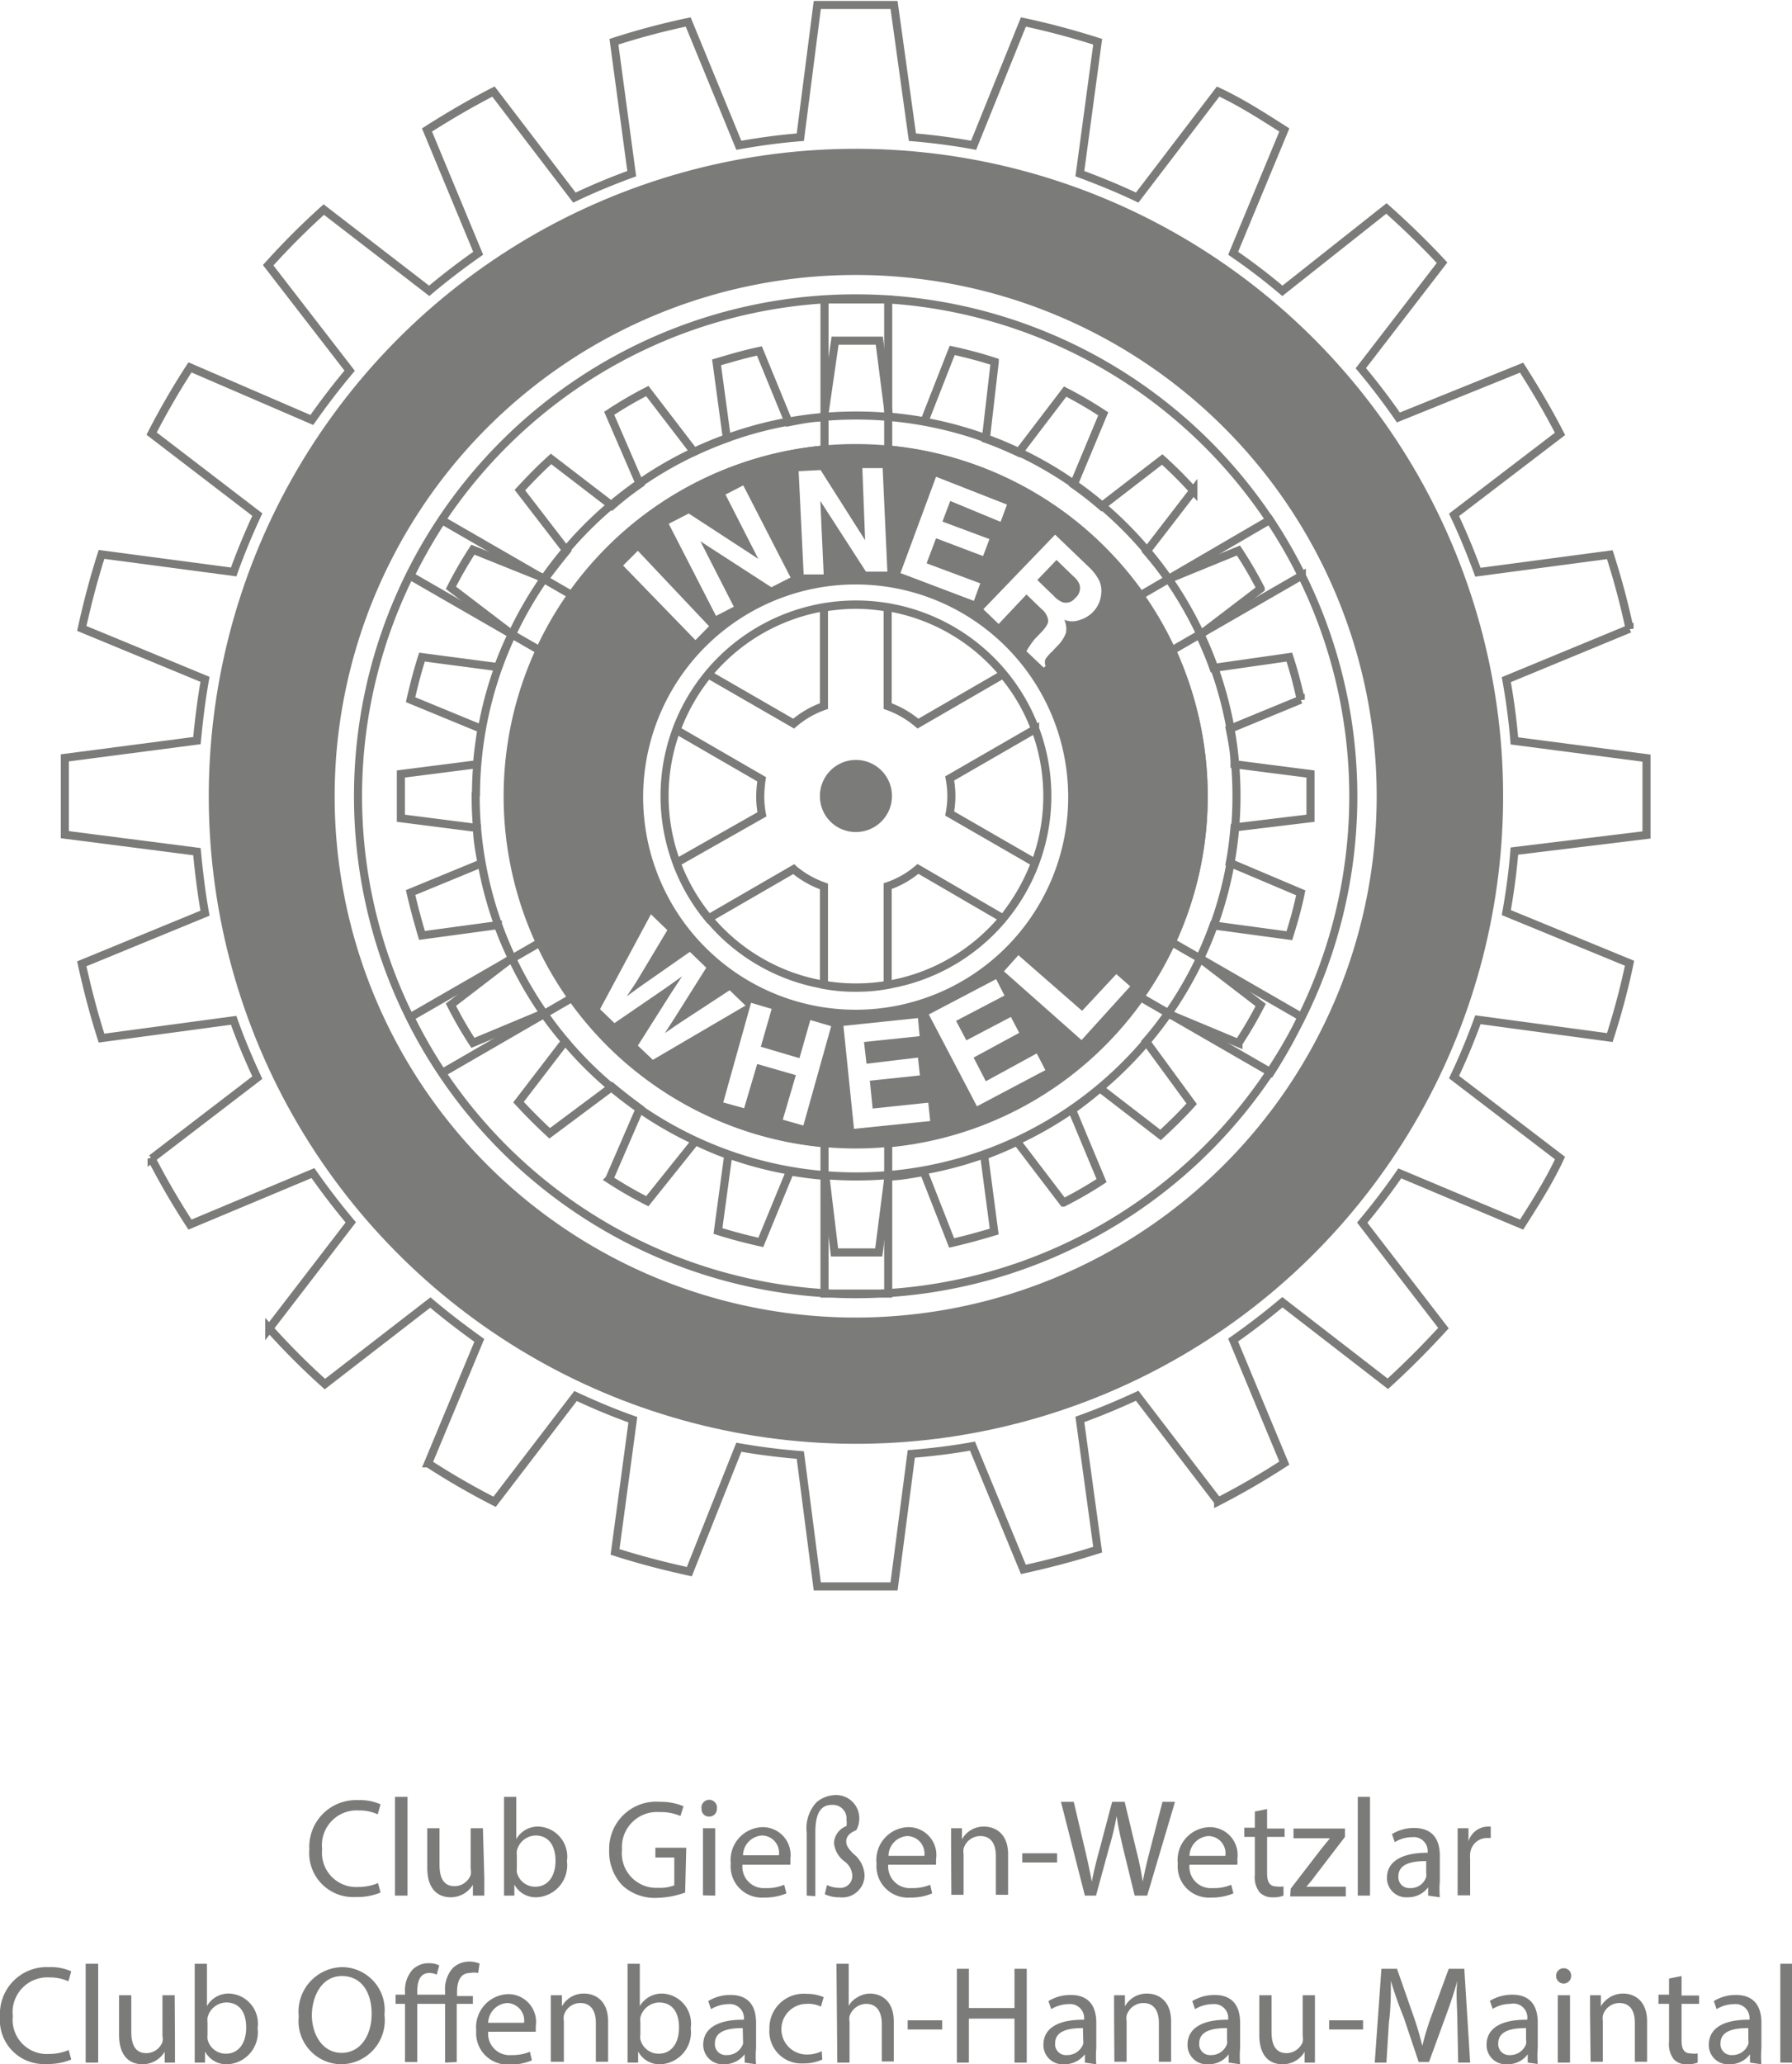
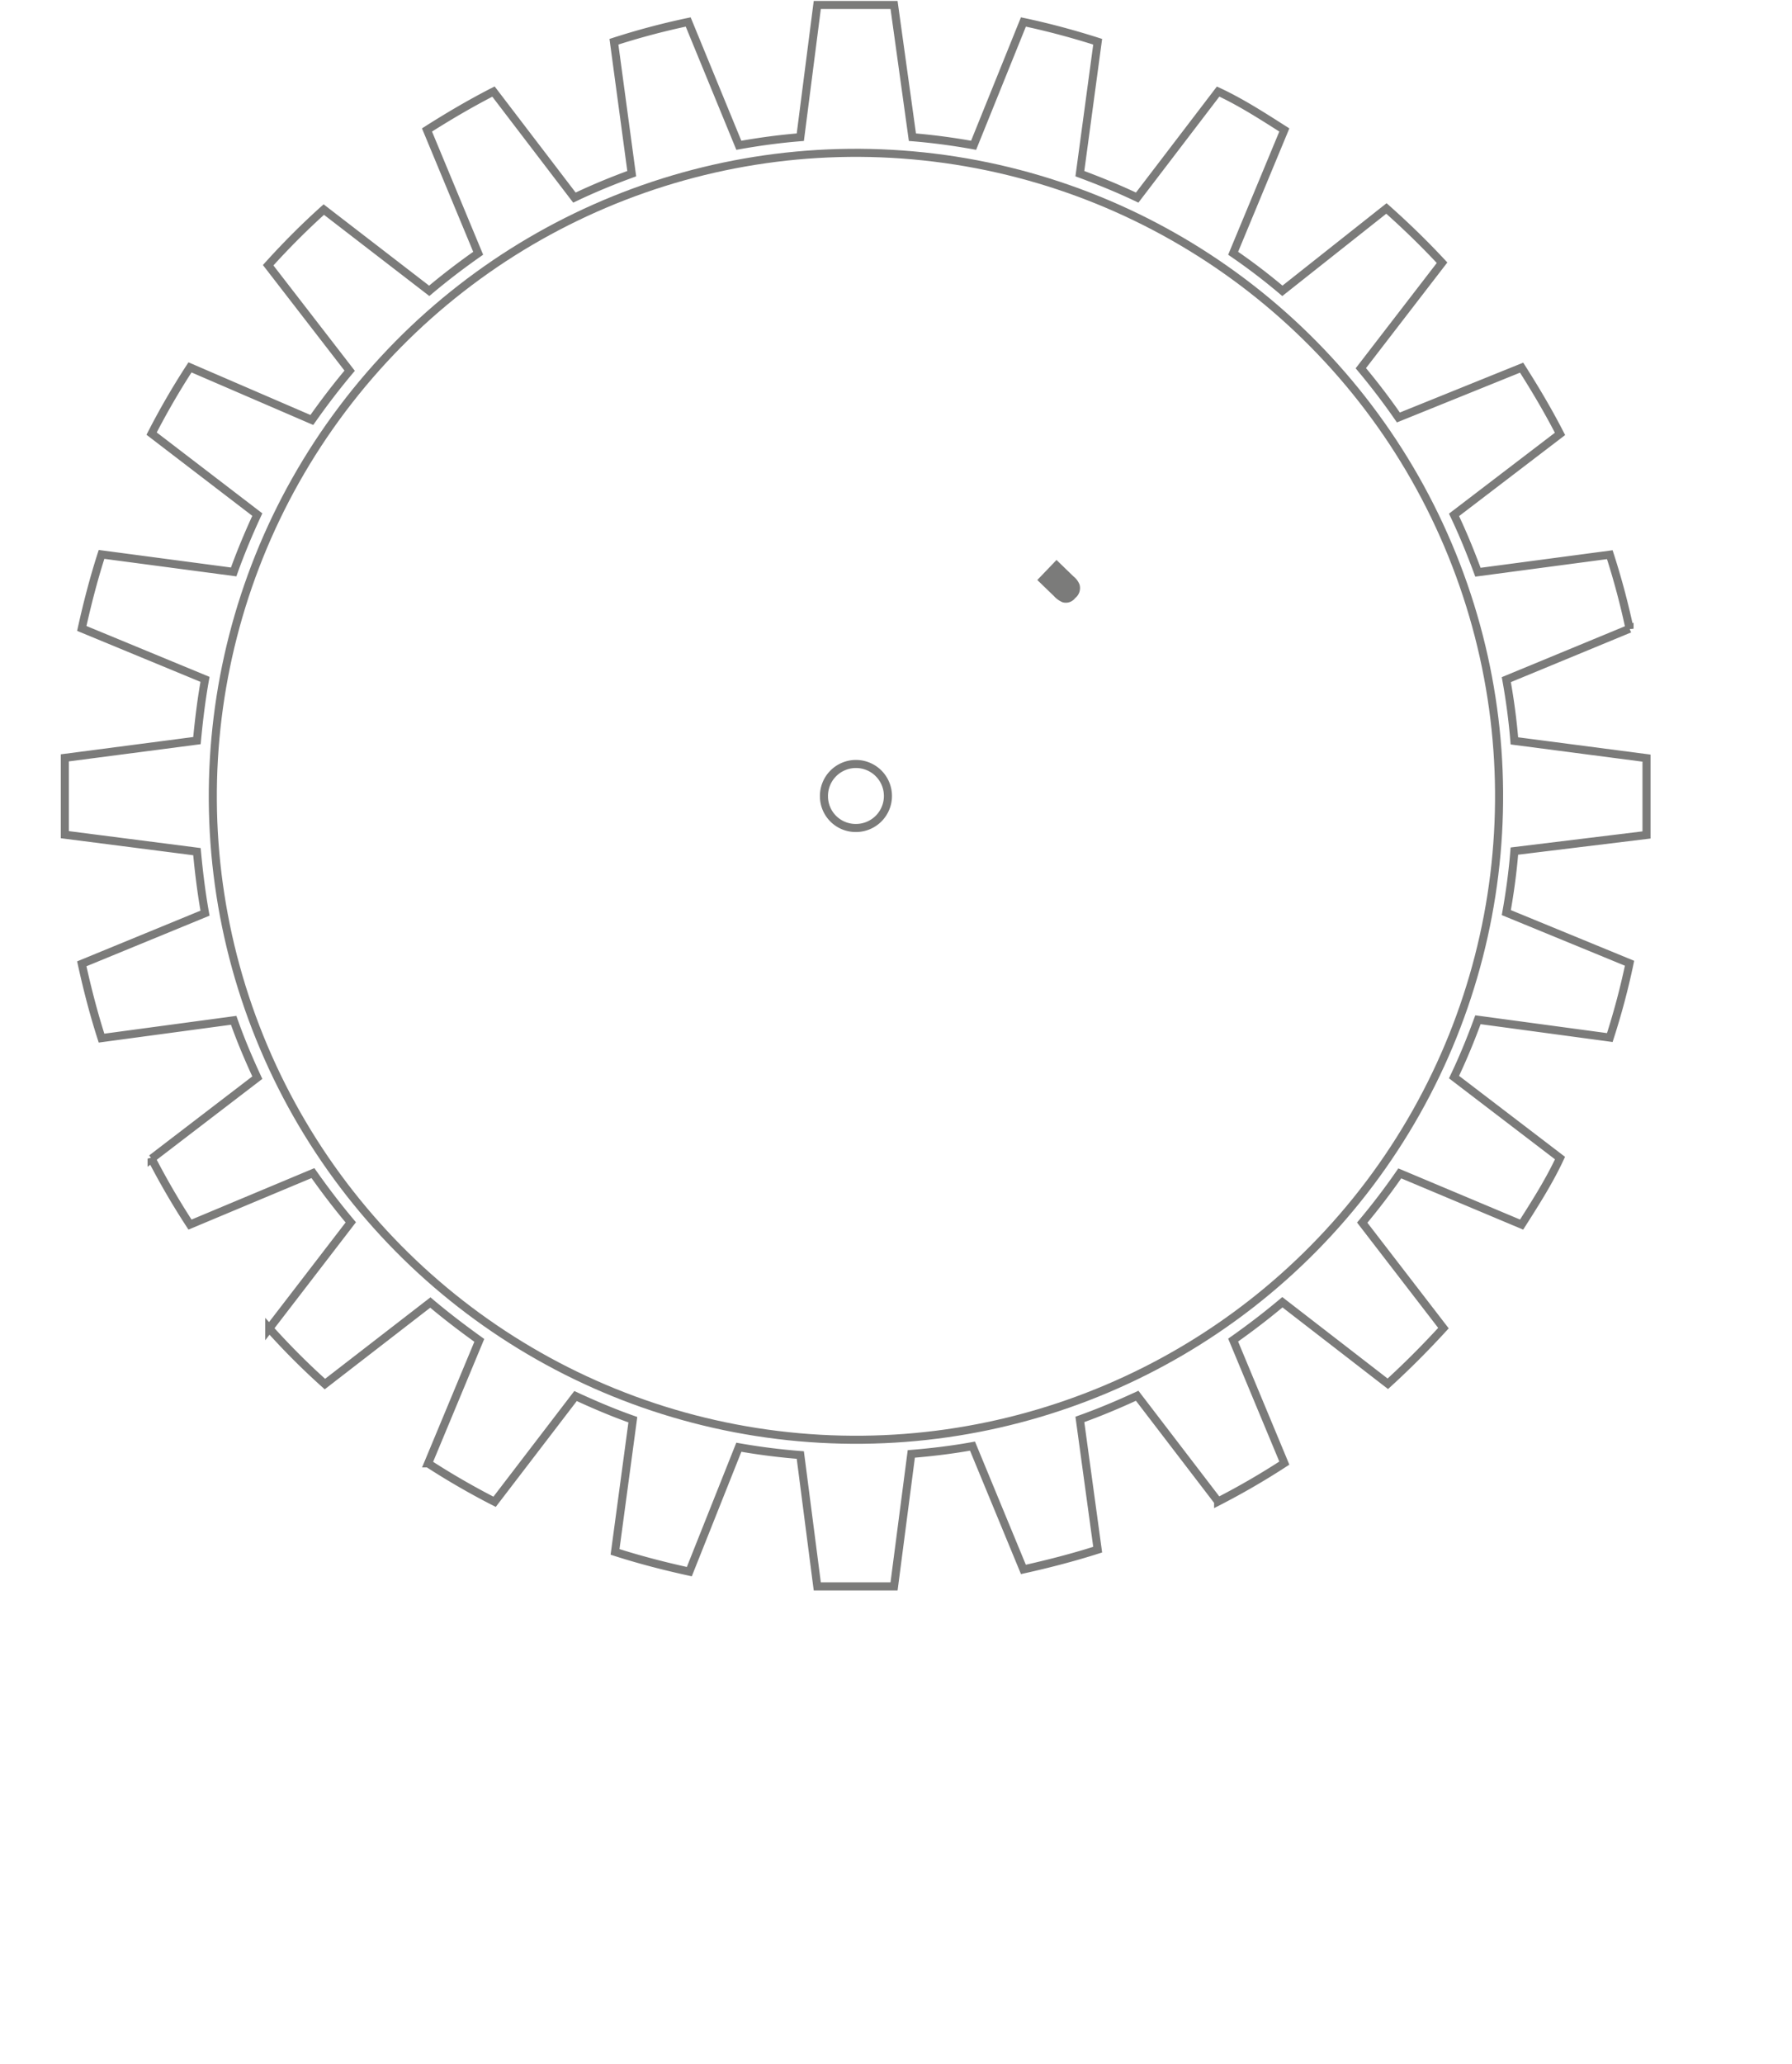
<svg xmlns="http://www.w3.org/2000/svg" viewBox="0 0 64.42 74.17">
  <defs>
    <style>.b{fill:none;stroke:#7b7b7a;stroke-width:.29px}.c{fill:#7b7b7a}</style>
  </defs>
  <path class="b" d="M59.19 30v-1.38-1.38l-4.75-.62c-.06-.74-.16-1.48-.29-2.2l4.43-1.83a26.7 26.7 0 0 0-.71-2.66l-4.74.63c-.26-.7-.54-1.39-.86-2.06l3.81-2.91c-.42-.82-.89-1.61-1.38-2.38L50.27 15q-.63-.91-1.35-1.77l2.92-3.79q-.93-1-2-1.95l-3.74 2.96q-.85-.72-1.77-1.35l1.84-4.43c-.77-.49-1.56-1-2.38-1.38L40.88 7.1c-.67-.32-1.36-.6-2.06-.86l.64-4.74c-.88-.28-1.77-.52-2.67-.71L35 5.22c-.72-.13-1.46-.23-2.2-.29L32.14.18h-2.76l-.61 4.75c-.75.06-1.48.16-2.21.29L24.74.79a26.18 26.18 0 0 0-2.67.71l.64 4.74c-.71.26-1.39.54-2.06.86l-2.91-3.81c-.82.42-1.62.89-2.39 1.38l1.84 4.43c-.6.42-1.19.87-1.76 1.35l-3.79-2.92c-.69.62-1.34 1.27-2 2l2.93 3.79c-.48.57-.93 1.16-1.36 1.77L6.83 13.2a26.78 26.78 0 0 0-1.38 2.38l3.8 2.91c-.31.67-.6 1.36-.85 2.06l-4.75-.63c-.28.87-.51 1.76-.71 2.66l4.43 1.83c-.13.72-.22 1.46-.29 2.2l-4.75.62v2.76l4.75.61c.07.75.16 1.48.29 2.21l-4.43 1.82c.2.91.43 1.8.71 2.67l4.75-.64c.25.71.54 1.39.85 2.06l-3.8 2.91A27 27 0 0 0 6.83 44l4.42-1.85c.43.61.88 1.2 1.36 1.77l-2.93 3.81a25.89 25.89 0 0 0 2 2l3.79-2.93c.57.48 1.16.93 1.76 1.36l-1.84 4.42a27 27 0 0 0 2.39 1.38l2.91-3.8c.67.31 1.35.6 2.06.85l-.64 4.75c.87.28 1.76.51 2.67.71L26.56 52a23 23 0 0 0 2.21.28l.61 4.72h2.76l.62-4.76c.74-.06 1.48-.15 2.2-.28l1.83 4.43c.9-.2 1.79-.43 2.67-.71L38.82 51c.7-.25 1.39-.54 2.06-.85l2.91 3.8a26.78 26.78 0 0 0 2.38-1.38l-1.84-4.42c.61-.43 1.2-.88 1.77-1.36l3.79 2.93c.68-.62 1.33-1.27 2-2l-2.92-3.79q.72-.86 1.35-1.77L54.7 44c.49-.77 1-1.57 1.38-2.39l-3.81-2.91c.32-.67.6-1.35.86-2.06l4.74.64a26.18 26.18 0 0 0 .71-2.67l-4.43-1.82c.13-.73.23-1.46.29-2.21z" />
-   <path class="c" d="M30.76 47.34a18.73 18.73 0 1 1 18.73-18.73 18.74 18.74 0 0 1-18.73 18.73m0-41.86a23.13 23.13 0 1 0 23.13 23.13A23.13 23.13 0 0 0 30.76 5.48" />
  <circle class="b" cx="30.76" cy="28.61" r="23.12" transform="rotate(-82.99 30.766 28.605)" />
-   <path d="M46.79 36.54l-4.67-2.69a12.43 12.43 0 0 0 1.15-5.24 12.58 12.58 0 0 0-1.14-5.24l4.67-2.69a18.69 18.69 0 0 0-1.15-2L41 21.39a12.5 12.5 0 0 0-9.07-5.24v-5.39h-2.29v5.39a12.48 12.48 0 0 0-9.07 5.24l-4.68-2.7a18.62 18.62 0 0 0-1.14 2l4.67 2.69a12.43 12.43 0 0 0-1.15 5.24 12.59 12.59 0 0 0 1.15 5.24l-4.67 2.69a17.12 17.12 0 0 0 1.15 2l4.67-2.7a12.51 12.51 0 0 0 9.07 5.23v5.4h2.29v-5.4A12.49 12.49 0 0 0 41 35.83l4.68 2.7a18.62 18.62 0 0 0 1.11-1.99zm-33.92-7.93A17.89 17.89 0 1 1 30.76 46.5a17.89 17.89 0 0 1-17.89-17.89zm0 0A17.89 17.89 0 1 1 30.76 46.5a17.89 17.89 0 0 1-17.89-17.89z" stroke-width=".29" fill="none" stroke="#7b7b7a" />
-   <path class="b" d="M36.06 24.23L33 26a3.49 3.49 0 0 0-1.09-.63v-3.54a7.23 7.23 0 0 0-1.15-.1 7.11 7.11 0 0 0-1.14.1v3.54a3.38 3.38 0 0 0-1.09.63l-3.07-1.77a7 7 0 0 0-1.14 2L27.38 28a4.34 4.34 0 0 0-.05.63 3.36 3.36 0 0 0 .06.63L24.32 31a6.89 6.89 0 0 0 1.15 2l3.06-1.77a3.46 3.46 0 0 0 1.09.62v3.54a6.12 6.12 0 0 0 1.14.1 6.23 6.23 0 0 0 1.15-.1v-3.55a3.31 3.31 0 0 0 1.09-.62L36.06 33a7.38 7.38 0 0 0 1.15-2l-3.07-1.77a3.36 3.36 0 0 0 .06-.63 3.28 3.28 0 0 0-.06-.63l3.07-1.77a6.76 6.76 0 0 0-1.15-1.97zm-12.17 4.38a6.88 6.88 0 1 1 6.87 6.87 6.88 6.88 0 0 1-6.87-6.87zm-5.64 0a12.51 12.51 0 1 1 12.51 12.51 12.51 12.51 0 0 1-12.51-12.51zm28.86.79v-.79-.8l-2.73-.35c0-.43-.09-.85-.17-1.27l2.55-1.05a15.65 15.65 0 0 0-.41-1.53l-2.73.39c-.14-.4-.31-.79-.49-1.18l2.19-1.67a14.4 14.4 0 0 0-.8-1.37L42 20.81a12.52 12.52 0 0 0-.78-1l1.68-2.18a14.79 14.79 0 0 0-1.12-1.12l-2.18 1.68a12.52 12.52 0 0 0-1-.78l1.06-2.54a14.4 14.4 0 0 0-1.37-.8l-1.67 2.19c-.39-.18-.78-.35-1.18-.49l.32-2.77a15.65 15.65 0 0 0-1.53-.41l-1 2.55c-.42-.08-.84-.13-1.27-.17l-.35-2.73h-1.59l-.4 2.76c-.43 0-.86.09-1.27.17l-1.05-2.56c-.52.11-1 .25-1.54.41l.37 2.73a12.21 12.21 0 0 0-1.18.49l-1.68-2.19a14.4 14.4 0 0 0-1.37.8l1.1 2.54a10.87 10.87 0 0 0-1 .78l-2.19-1.68c-.39.35-.76.73-1.12 1.12l1.68 2.18q-.41.5-.78 1L17 19.75a14.31 14.31 0 0 0-.79 1.37l2.19 1.67c-.19.39-.35.78-.5 1.18l-2.73-.36c-.16.5-.29 1-.41 1.53l2.55 1.05c-.07.42-.13.84-.16 1.27l-2.74.35v1.59l2.74.35c0 .43.09.86.16 1.27l-2.55 1.05c.12.52.25 1 .41 1.54l2.73-.37a12.27 12.27 0 0 0 .5 1.18l-2.19 1.68a14.31 14.31 0 0 0 .79 1.37l2.54-1.06c.25.35.51.69.78 1l-1.68 2.19c.36.39.73.76 1.12 1.12L22 39.05c.32.27.66.53 1 .78l-1.1 2.54a14.31 14.31 0 0 0 1.37.79L25 41a12.27 12.27 0 0 0 1.18.5l-.37 2.73c.51.16 1 .29 1.54.41l1.05-2.55c.41.07.84.13 1.27.16L30 45h1.59l.35-2.73c.43 0 .85-.09 1.27-.16l1 2.55c.52-.12 1-.25 1.53-.41l-.36-2.73c.4-.15.79-.31 1.18-.5l1.67 2.19a14.31 14.31 0 0 0 1.37-.79l-1.06-2.54q.52-.37 1-.78l2.18 1.68c.39-.36.77-.73 1.12-1.12l-1.64-2.24a10.87 10.87 0 0 0 .78-1l2.54 1.06a14.4 14.4 0 0 0 .8-1.37l-2.19-1.68a12.21 12.21 0 0 0 .49-1.18l2.73.37c.16-.51.3-1 .41-1.54L44.21 31c.08-.41.13-.84.17-1.27zm-30-.79a13.67 13.67 0 1 1 13.65 13.66A13.67 13.67 0 0 1 17.1 28.61z" />
-   <path class="c" d="M29.62 28.61a1.15 1.15 0 1 1 1.14 1.14 1.14 1.14 0 0 1-1.14-1.14" />
  <path class="b" d="M29.62 28.61a1.15 1.15 0 1 1 1.14 1.14 1.14 1.14 0 0 1-1.14-1.14z" />
  <path class="c" d="M38.2 21.64a.42.42 0 0 0 .45-.15.46.46 0 0 0 .16-.48.67.67 0 0 0-.21-.29l-.62-.6-.69.72.6.58a.85.85 0 0 0 .31.22" />
-   <path class="c" d="M38.88 37.37l-2.79-2.47.52-.58 2.29 2L40.13 35l.5.44zm-3.76 2.38l-1.73-3.3 2.42-1.27.3.59-1.74.91.37.7 1.6-.84.3.57L35 38l.44.85 1.83-1 .31.6zm-4.42.81l-.38-3.7 2.68-.28.06.65-2 .21.09.78L33 38l.07.64-1.8.19.1 1 2-.21.07.66zm-1.82-.12l-.74-.21.47-1.6-1.39-.4-.47 1.59-.75-.21 1-3.58.74.22-.39 1.36 1.39.41.39-1.37.75.22zm-5.95-2.87l1.19-1.88.4-.61-.59.42-1.84 1.26-.52-.5 1.83-3.41.59.57-1.12 1.87-.34.51.48-.35 1.79-1.25.59.57-1.16 1.84-.33.51.48-.33 1.85-1.21.57.55-3.33 1.95zm0-17.78l2.56 2.71-.49.5-2.6-2.68zm1.83-1.34l2.5 1.63-1.18-2.31.64-.33 1.7 3.31-.69.35-2.55-1.65 1.2 2.35-.64.33-1.7-3.31zm4.74-1.56l1.6 2.52-.1-2.59h.73l.17 3.72h-.77L29.49 18l.12 2.64h-.72l-.18-3.71zm4.15.24l2.55 1-.23.62-1.81-.75-.28.74 1.69.63-.23.61-1.69-.64-.34.9 1.93.72-.23.63-2.64-1zm4.75 11.48A7.64 7.64 0 1 1 30.76 21a7.64 7.64 0 0 1 7.64 7.64m.77-8.24a1.76 1.76 0 0 1 .35.47.91.91 0 0 1 .07.43 1.17 1.17 0 0 1-.08.36 1.08 1.08 0 0 1-.68.61.76.76 0 0 1-.57 0 .8.8 0 0 1 .06.47 1.31 1.31 0 0 1-.33.49l-.17.18a1.8 1.8 0 0 0-.23.26.31.31 0 0 0 0 .26l-.07.06-.62-.59a1.18 1.18 0 0 1 .11-.18 2.14 2.14 0 0 1 .19-.26l.24-.25c.16-.17.25-.31.24-.42a.62.62 0 0 0-.23-.4l-.55-.53-1 1.06-.55-.53 2.58-2.68zm-8.41-4.3a12.51 12.51 0 1 0 12.51 12.51A12.51 12.51 0 0 0 30.76 16.1M13.68 68a2.16 2.16 0 0 1-.89.16 1.58 1.58 0 0 1-1.67-1.71 1.68 1.68 0 0 1 1.76-1.77 1.79 1.79 0 0 1 .8.15l-.1.36a1.6 1.6 0 0 0-.68-.14 1.25 1.25 0 0 0-1.32 1.39 1.23 1.23 0 0 0 1.3 1.36 1.87 1.87 0 0 0 .71-.14zM14.2 64.56h.45v3.55h-.45zM17.41 67.45v.66H17v-.39a.93.93 0 0 1-.8.45c-.38 0-.84-.21-.84-1.06v-1.42h.44V67c0 .46.14.77.54.77a.62.62 0 0 0 .58-.4.51.51 0 0 0 0-.22v-1.46h.44zM18.12 68.11V64.56h.44v1.52a.89.89 0 0 1 .82-.45 1.08 1.08 0 0 1 1 1.24 1.15 1.15 0 0 1-1.08 1.3.87.87 0 0 1-.81-.46v.4zm.46-1a.88.88 0 0 0 0 .16.67.67 0 0 0 .66.52c.46 0 .73-.38.73-.93s-.25-.91-.72-.91a.71.71 0 0 0-.67.55.72.72 0 0 0 0 .17zM24.63 68a3.15 3.15 0 0 1-1 .19 1.71 1.71 0 0 1-1.26-.45 1.74 1.74 0 0 1-.47-1.26 1.69 1.69 0 0 1 1.83-1.74 2.09 2.09 0 0 1 .84.16l-.11.35a1.73 1.73 0 0 0-.74-.14 1.26 1.26 0 0 0-1.36 1.35 1.24 1.24 0 0 0 1.3 1.37 1.4 1.4 0 0 0 .58-.09v-1h-.68v-.35h1.11zM25.77 65a.27.27 0 0 1-.29.27.26.26 0 0 1-.26-.27.28.28 0 1 1 .55 0zm-.5 3.1v-2.41h.44v2.42zM26.69 67a.77.77 0 0 0 .83.84 1.57 1.57 0 0 0 .67-.12l.08.31a2 2 0 0 1-.81.15 1.12 1.12 0 0 1-1.19-1.22 1.18 1.18 0 0 1 1.14-1.31 1 1 0 0 1 1 1.15 1 1 0 0 1 0 .2zm1.31-.34a.62.62 0 0 0-.61-.71.73.73 0 0 0-.68.71zM29 68.11v-2.26a1.37 1.37 0 0 1 .35-1.09 1.06 1.06 0 0 1 .65-.26.83.83 0 0 1 .89.85.84.84 0 0 1-.11.41c-.23.09-.36.23-.36.4s.1.28.25.44a1.05 1.05 0 0 1 .41.77.8.8 0 0 1-.9.8 1.17 1.17 0 0 1-.53-.11l.08-.33a1 1 0 0 0 .42.1.43.43 0 0 0 .49-.42.66.66 0 0 0-.27-.52.94.94 0 0 1-.39-.67.69.69 0 0 1 .45-.61.67.67 0 0 0 0-.22.49.49 0 0 0-.52-.54c-.39 0-.6.27-.6 1v2.28zM31.93 67a.78.78 0 0 0 .84.84 1.64 1.64 0 0 0 .67-.12l.07.31a1.93 1.93 0 0 1-.8.15 1.13 1.13 0 0 1-1.2-1.22 1.18 1.18 0 0 1 1.14-1.31 1 1 0 0 1 1 1.15v.2zm1.3-.32a.63.63 0 0 0-.62-.71.72.72 0 0 0-.67.71zM34.19 66.34v-.65h.39v.4a.89.89 0 0 1 .8-.46c.34 0 .86.2.86 1v1.45h-.44v-1.4c0-.39-.15-.71-.56-.71a.63.63 0 0 0-.6.45.6.6 0 0 0 0 .2v1.46h-.44zM38 66.59v.33h-1.25v-.33zM39 68.11l-.86-3.37h.46l.4 1.7c.1.42.19.85.25 1.17.06-.33.16-.74.28-1.17l.45-1.7h.45l.41 1.71a11.44 11.44 0 0 1 .24 1.16c.07-.37.16-.75.27-1.17l.44-1.7h.45l-1 3.37h-.45l-.43-1.76c-.1-.43-.17-.76-.22-1.1a9 9 0 0 1-.26 1.1l-.48 1.76zM42.76 67a.77.77 0 0 0 .83.84 1.57 1.57 0 0 0 .67-.12l.08.31a2 2 0 0 1-.81.15 1.12 1.12 0 0 1-1.19-1.22 1.18 1.18 0 0 1 1.14-1.31 1 1 0 0 1 1 1.15 1 1 0 0 1 0 .2zm1.29-.32a.62.62 0 0 0-.61-.71.73.73 0 0 0-.68.71zM45.55 65v.7h.63v.3h-.63v1.31c0 .3.09.47.33.47a.88.88 0 0 0 .26 0v.33a.91.91 0 0 1-.38.06.62.62 0 0 1-.48-.18.88.88 0 0 1-.17-.63V66h-.38v-.33h.38v-.58zM46.4 67.86l1.1-1.43.31-.38H46.5v-.35h1.85v.3l-1.08 1.41a3.93 3.93 0 0 1-.31.38h1.42v.35h-2zM48.81 64.56h.44v3.55h-.44zM51.34 68.11v-.3a.89.89 0 0 1-.74.36.69.69 0 0 1-.74-.7c0-.58.52-.9 1.46-.9a.5.5 0 0 0-.55-.56 1.19 1.19 0 0 0-.63.18l-.1-.29a1.5 1.5 0 0 1 .79-.22c.75 0 .93.51.93 1v.91a3.37 3.37 0 0 0 0 .58zm-.07-1.24c-.48 0-1 .08-1 .55a.39.39 0 0 0 .42.42.58.58 0 0 0 .58-.4.39.39 0 0 0 0-.14zM52.4 66.44v-.75h.39v.47a.74.74 0 0 1 .68-.53h.12v.41h-.15a.61.61 0 0 0-.59.56 1.25 1.25 0 0 0 0 .21v1.29h-.45zM2.56 74a2.16 2.16 0 0 1-.89.16A1.58 1.58 0 0 1 0 72.45a1.68 1.68 0 0 1 1.76-1.77 1.79 1.79 0 0 1 .8.15l-.1.36a1.6 1.6 0 0 0-.68-.14 1.25 1.25 0 0 0-1.32 1.39 1.23 1.23 0 0 0 1.3 1.36 1.87 1.87 0 0 0 .71-.14zM3.08 70.56h.45v3.55h-.45zM6.29 73.45v.66h-.37v-.39a.93.93 0 0 1-.8.45c-.38 0-.84-.21-.84-1.06v-1.42h.44V73c0 .46.14.77.54.77a.62.62 0 0 0 .58-.4.51.51 0 0 0 0-.22v-1.46h.44zM7 74.11V70.56h.44v1.52a.89.89 0 0 1 .82-.45 1.08 1.08 0 0 1 1 1.24 1.15 1.15 0 0 1-1.08 1.3.87.87 0 0 1-.81-.46v.4zm.46-1a.88.88 0 0 0 0 .16.67.67 0 0 0 .66.52c.46 0 .73-.38.73-.94s-.25-.9-.72-.9a.71.71 0 0 0-.67.54.9.9 0 0 0 0 .18zM13.82 72.39a1.58 1.58 0 0 1-1.56 1.78 1.55 1.55 0 0 1-1.52-1.72 1.6 1.6 0 0 1 1.57-1.77 1.54 1.54 0 0 1 1.51 1.71zm-2.61 0c0 .72.39 1.37 1.07 1.37s1.08-.63 1.08-1.4S13 71 12.29 71s-1.08.7-1.08 1.44zM16 74.11V72h-1v2.09h-.44V72h-.34v-.33h.34v-.08a1.12 1.12 0 0 1 .28-.83.82.82 0 0 1 .61-.22.74.74 0 0 1 .34.08l-.09.33a.62.62 0 0 0-.26-.06c-.34 0-.44.29-.44.67v.11h1v-.12a1.14 1.14 0 0 1 .28-.84.86.86 0 0 1 .59-.23 1.05 1.05 0 0 1 .37.07l-.05.34a.72.72 0 0 0-.29 0c-.37 0-.47.33-.47.7v.13H17V72h-.58v2.09zM17.55 73a.77.77 0 0 0 .83.84 1.64 1.64 0 0 0 .67-.12l.07.31a1.93 1.93 0 0 1-.8.15 1.13 1.13 0 0 1-1.2-1.22 1.19 1.19 0 0 1 1.14-1.31 1 1 0 0 1 1 1.15v.2zm1.29-.32a.63.63 0 0 0-.61-.71.73.73 0 0 0-.68.71zM19.8 72.34v-.65h.4v.4a.89.89 0 0 1 .8-.46c.34 0 .86.2.86 1v1.45h-.44v-1.4c0-.39-.15-.71-.56-.71a.61.61 0 0 0-.59.45.6.6 0 0 0 0 .2v1.46h-.47zM22.56 74.11V70.56H23v1.52a.92.92 0 0 1 .83-.45 1.08 1.08 0 0 1 1 1.24 1.15 1.15 0 0 1-1.08 1.3.87.87 0 0 1-.81-.46v.4zm.46-1a.44.44 0 0 0 0 .16.67.67 0 0 0 .66.52c.46 0 .73-.38.73-.94s-.25-.9-.72-.9a.71.71 0 0 0-.67.54.9.9 0 0 0 0 .18zM26.77 74.11v-.3a.92.92 0 0 1-.74.36.7.7 0 0 1-.75-.7c0-.59.52-.91 1.46-.9a.5.5 0 0 0-.55-.56 1.22 1.22 0 0 0-.63.18l-.1-.29a1.51 1.51 0 0 1 .8-.22c.74 0 .92.51.92 1v.91a3.37 3.37 0 0 0 0 .58zm-.07-1.24c-.48 0-1 .08-1 .55a.39.39 0 0 0 .42.42.61.61 0 0 0 .59-.4.78.78 0 0 0 0-.14zM29.56 74a1.59 1.59 0 0 1-.69.14 1.15 1.15 0 0 1-1.21-1.24A1.23 1.23 0 0 1 29 71.64a1.48 1.48 0 0 1 .61.12l-.1.34A1 1 0 0 0 29 72a.91.91 0 0 0 0 1.82 1.2 1.2 0 0 0 .54-.12zM30.07 70.56h.44v1.51a.8.8 0 0 1 .32-.31.87.87 0 0 1 .45-.13c.33 0 .85.2.85 1v1.44h-.43v-1.35c0-.39-.15-.72-.56-.72a.64.64 0 0 0-.6.44.62.62 0 0 0 0 .21v1.46h-.44zM33.87 72.59v.33h-1.24v-.33zM34.83 70.74v1.41h1.64v-1.41h.44v3.37h-.44v-1.58h-1.64v1.58h-.43v-3.37zM39 74.11v-.3a.92.92 0 0 1-.75.36.69.69 0 0 1-.74-.7c0-.59.52-.91 1.46-.9a.5.5 0 0 0-.55-.56 1.19 1.19 0 0 0-.63.18l-.1-.29a1.51 1.51 0 0 1 .8-.22c.74 0 .92.51.92 1v.91a3.37 3.37 0 0 0 0 .58zm-.07-1.24c-.48 0-1 .08-1 .55a.39.39 0 0 0 .42.42.61.61 0 0 0 .59-.4.78.78 0 0 0 0-.14zM40.05 72.34v-.65h.39v.4a.89.89 0 0 1 .8-.46c.34 0 .86.2.86 1v1.45h-.44v-1.4c0-.39-.15-.71-.56-.71a.63.63 0 0 0-.6.45.6.6 0 0 0 0 .2v1.46h-.44zM44.17 74.11v-.3a.89.89 0 0 1-.74.36.69.69 0 0 1-.74-.7c0-.59.52-.91 1.46-.9a.5.5 0 0 0-.55-.56 1.23 1.23 0 0 0-.64.18l-.1-.29a1.56 1.56 0 0 1 .8-.22c.74 0 .92.51.92 1v.91a3.37 3.37 0 0 0 0 .58zm-.06-1.24c-.48 0-1 .08-1 .55a.39.39 0 0 0 .42.42.6.6 0 0 0 .58-.4.39.39 0 0 0 0-.14zM47.27 73.45v.66h-.37v-.39a.91.91 0 0 1-.8.45c-.38 0-.83-.21-.83-1.06v-1.42h.44V73c0 .46.14.77.54.77a.63.63 0 0 0 .58-.4.72.72 0 0 0 0-.22v-1.46h.44zM49 72.59v.33h-1.22v-.33zM52.39 72.63c0-.47-.06-1 0-1.46-.11.4-.25.82-.42 1.28l-.6 1.64H51l-.54-1.61a13.2 13.2 0 0 1-.46-1.31c0 .42 0 1-.07 1.49l-.09 1.45h-.42l.24-3.37h.56l.57 1.63a10.91 10.91 0 0 1 .34 1.14 10.2 10.2 0 0 1 .35-1.14l.6-1.63h.56l.21 3.37h-.43zM54.92 74.11v-.3a.89.89 0 0 1-.74.36.69.69 0 0 1-.74-.7c0-.59.52-.91 1.46-.9a.5.5 0 0 0-.6-.57 1.23 1.23 0 0 0-.64.18l-.1-.29a1.56 1.56 0 0 1 .8-.22c.74 0 .92.51.92 1v.91a3.37 3.37 0 0 0 0 .58zm-.06-1.24c-.48 0-1 .08-1 .55a.39.39 0 0 0 .42.42.6.6 0 0 0 .58-.4.39.39 0 0 0 0-.14zM56.48 71a.27.27 0 1 1-.54 0 .27.27 0 0 1 .27-.28.26.26 0 0 1 .27.28zM56 74.11v-2.42h.44v2.42zM57.16 72.34v-.65h.39v.4a.92.92 0 0 1 .81-.46c.33 0 .85.2.85 1v1.45h-.44v-1.4c0-.39-.14-.71-.56-.71a.62.62 0 0 0-.59.45.6.6 0 0 0 0 .2v1.46h-.44zM60.45 71v.7h.63v.3h-.63v1.31c0 .3.08.47.33.47a.77.77 0 0 0 .25 0v.33a1 1 0 0 1-.39.06.6.6 0 0 1-.47-.18.88.88 0 0 1-.17-.63V72h-.38v-.33H60v-.58zM62.91 74.11v-.3a.89.89 0 0 1-.74.36.69.69 0 0 1-.74-.7c0-.59.52-.91 1.46-.9a.5.5 0 0 0-.55-.56 1.19 1.19 0 0 0-.63.18l-.1-.29a1.5 1.5 0 0 1 .79-.22c.74 0 .92.51.92 1v.91a3.37 3.37 0 0 0 0 .58zm-.06-1.24c-.48 0-1 .08-1 .55a.39.39 0 0 0 .42.42.6.6 0 0 0 .58-.4.39.39 0 0 0 0-.14zM64 70.56h.44v3.55H64z" />
</svg>